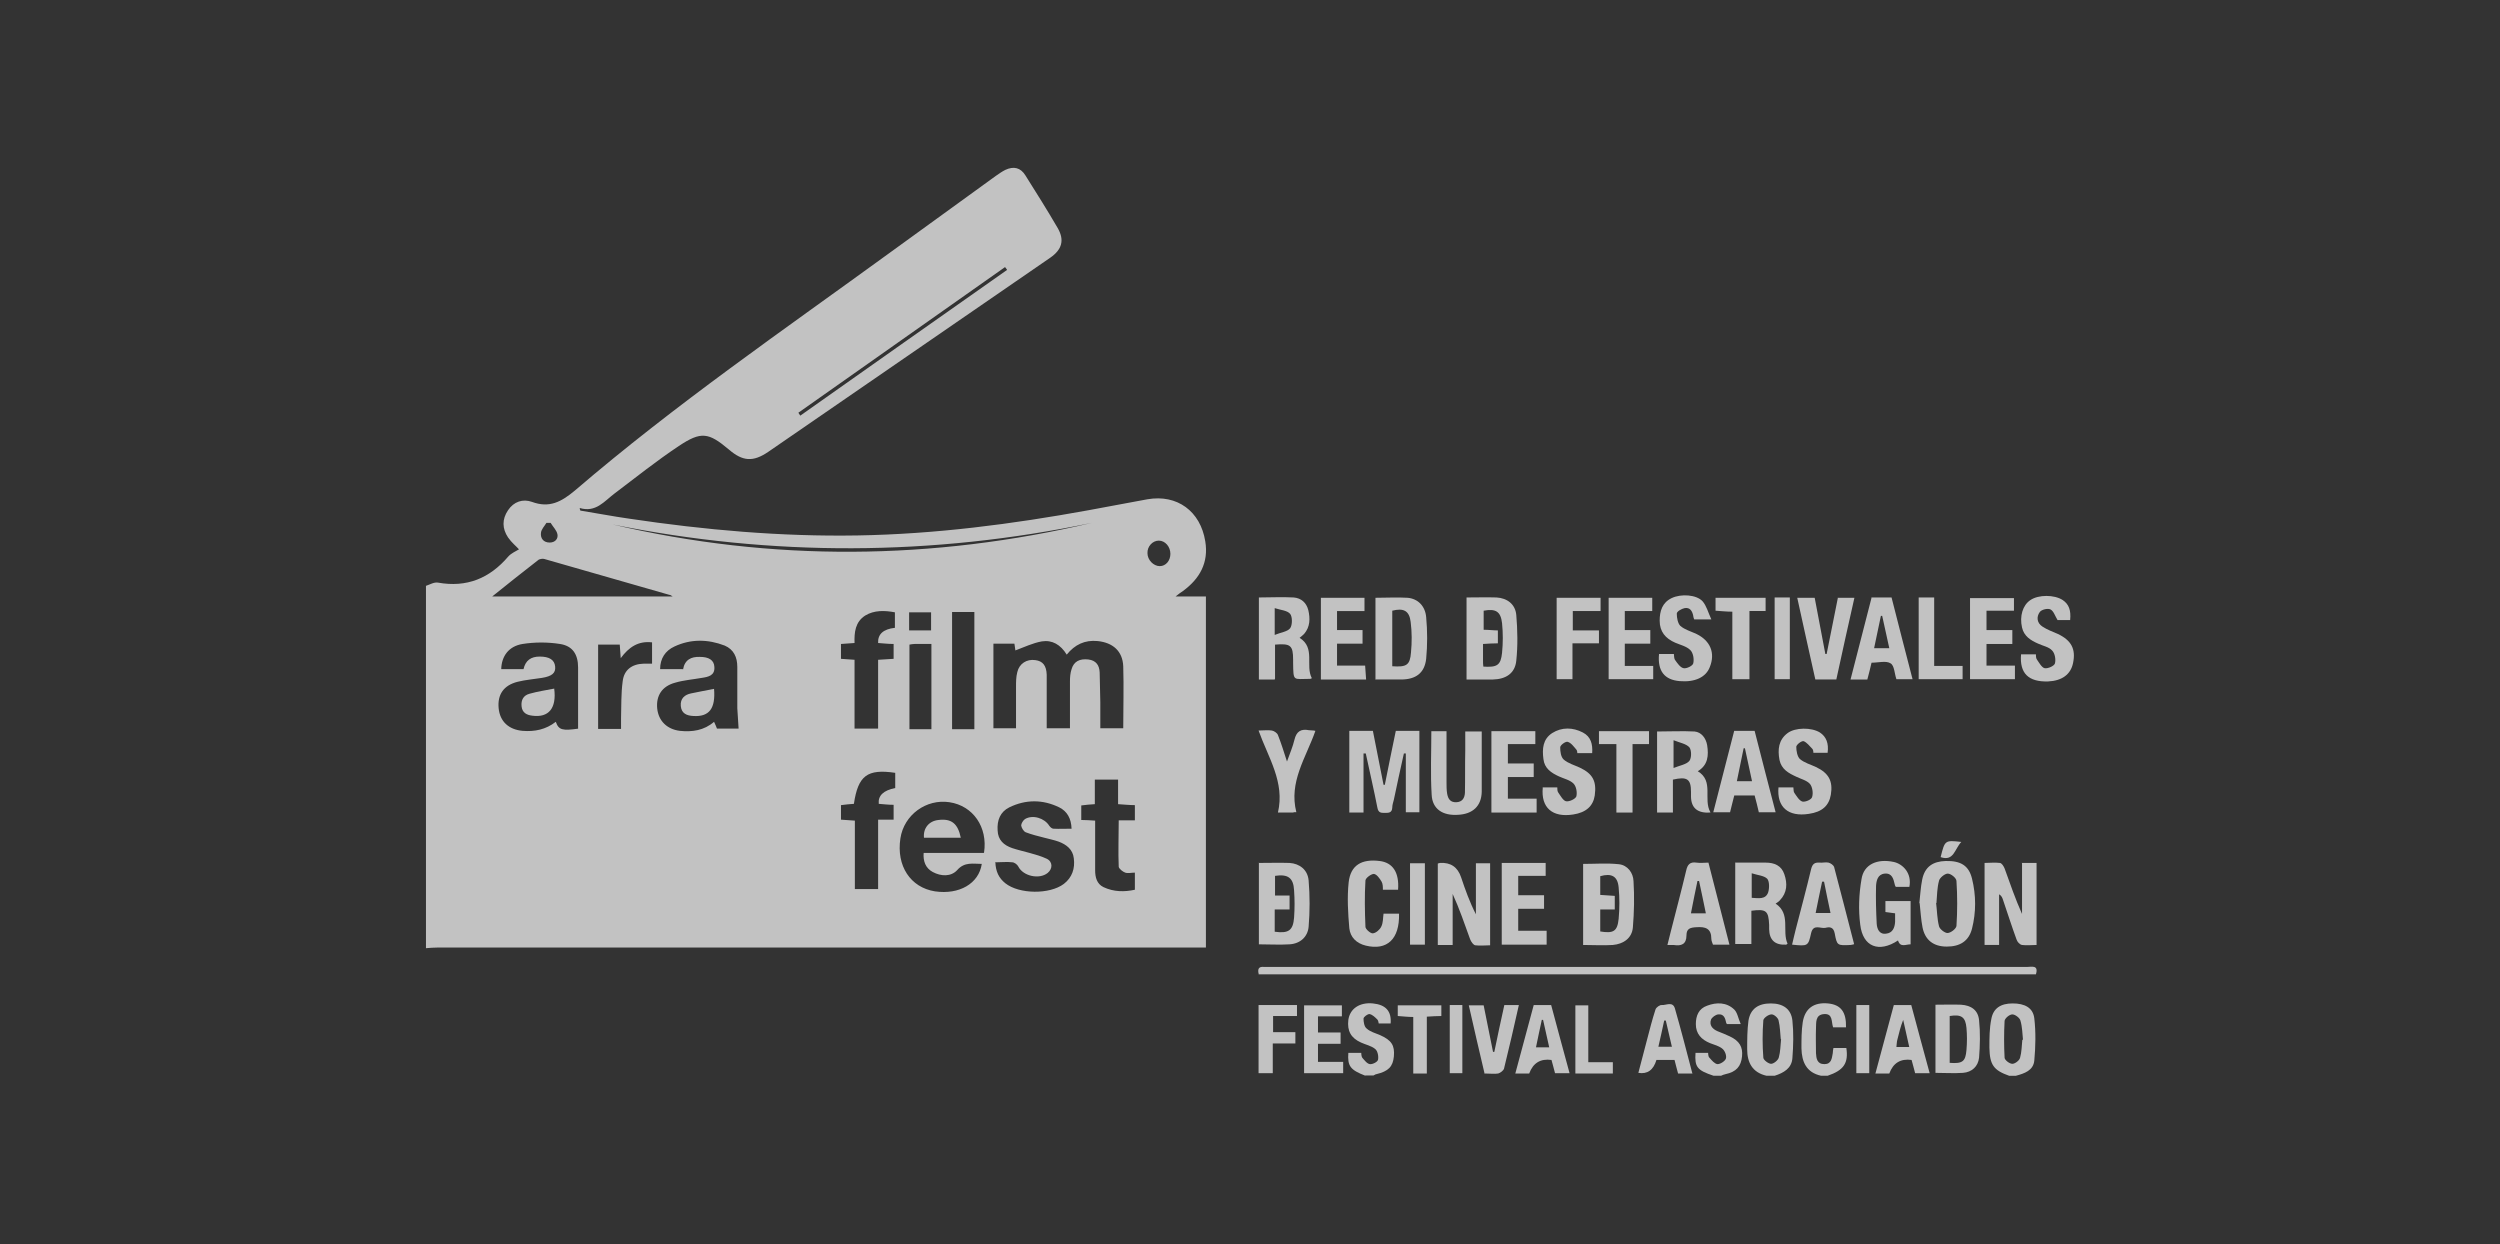
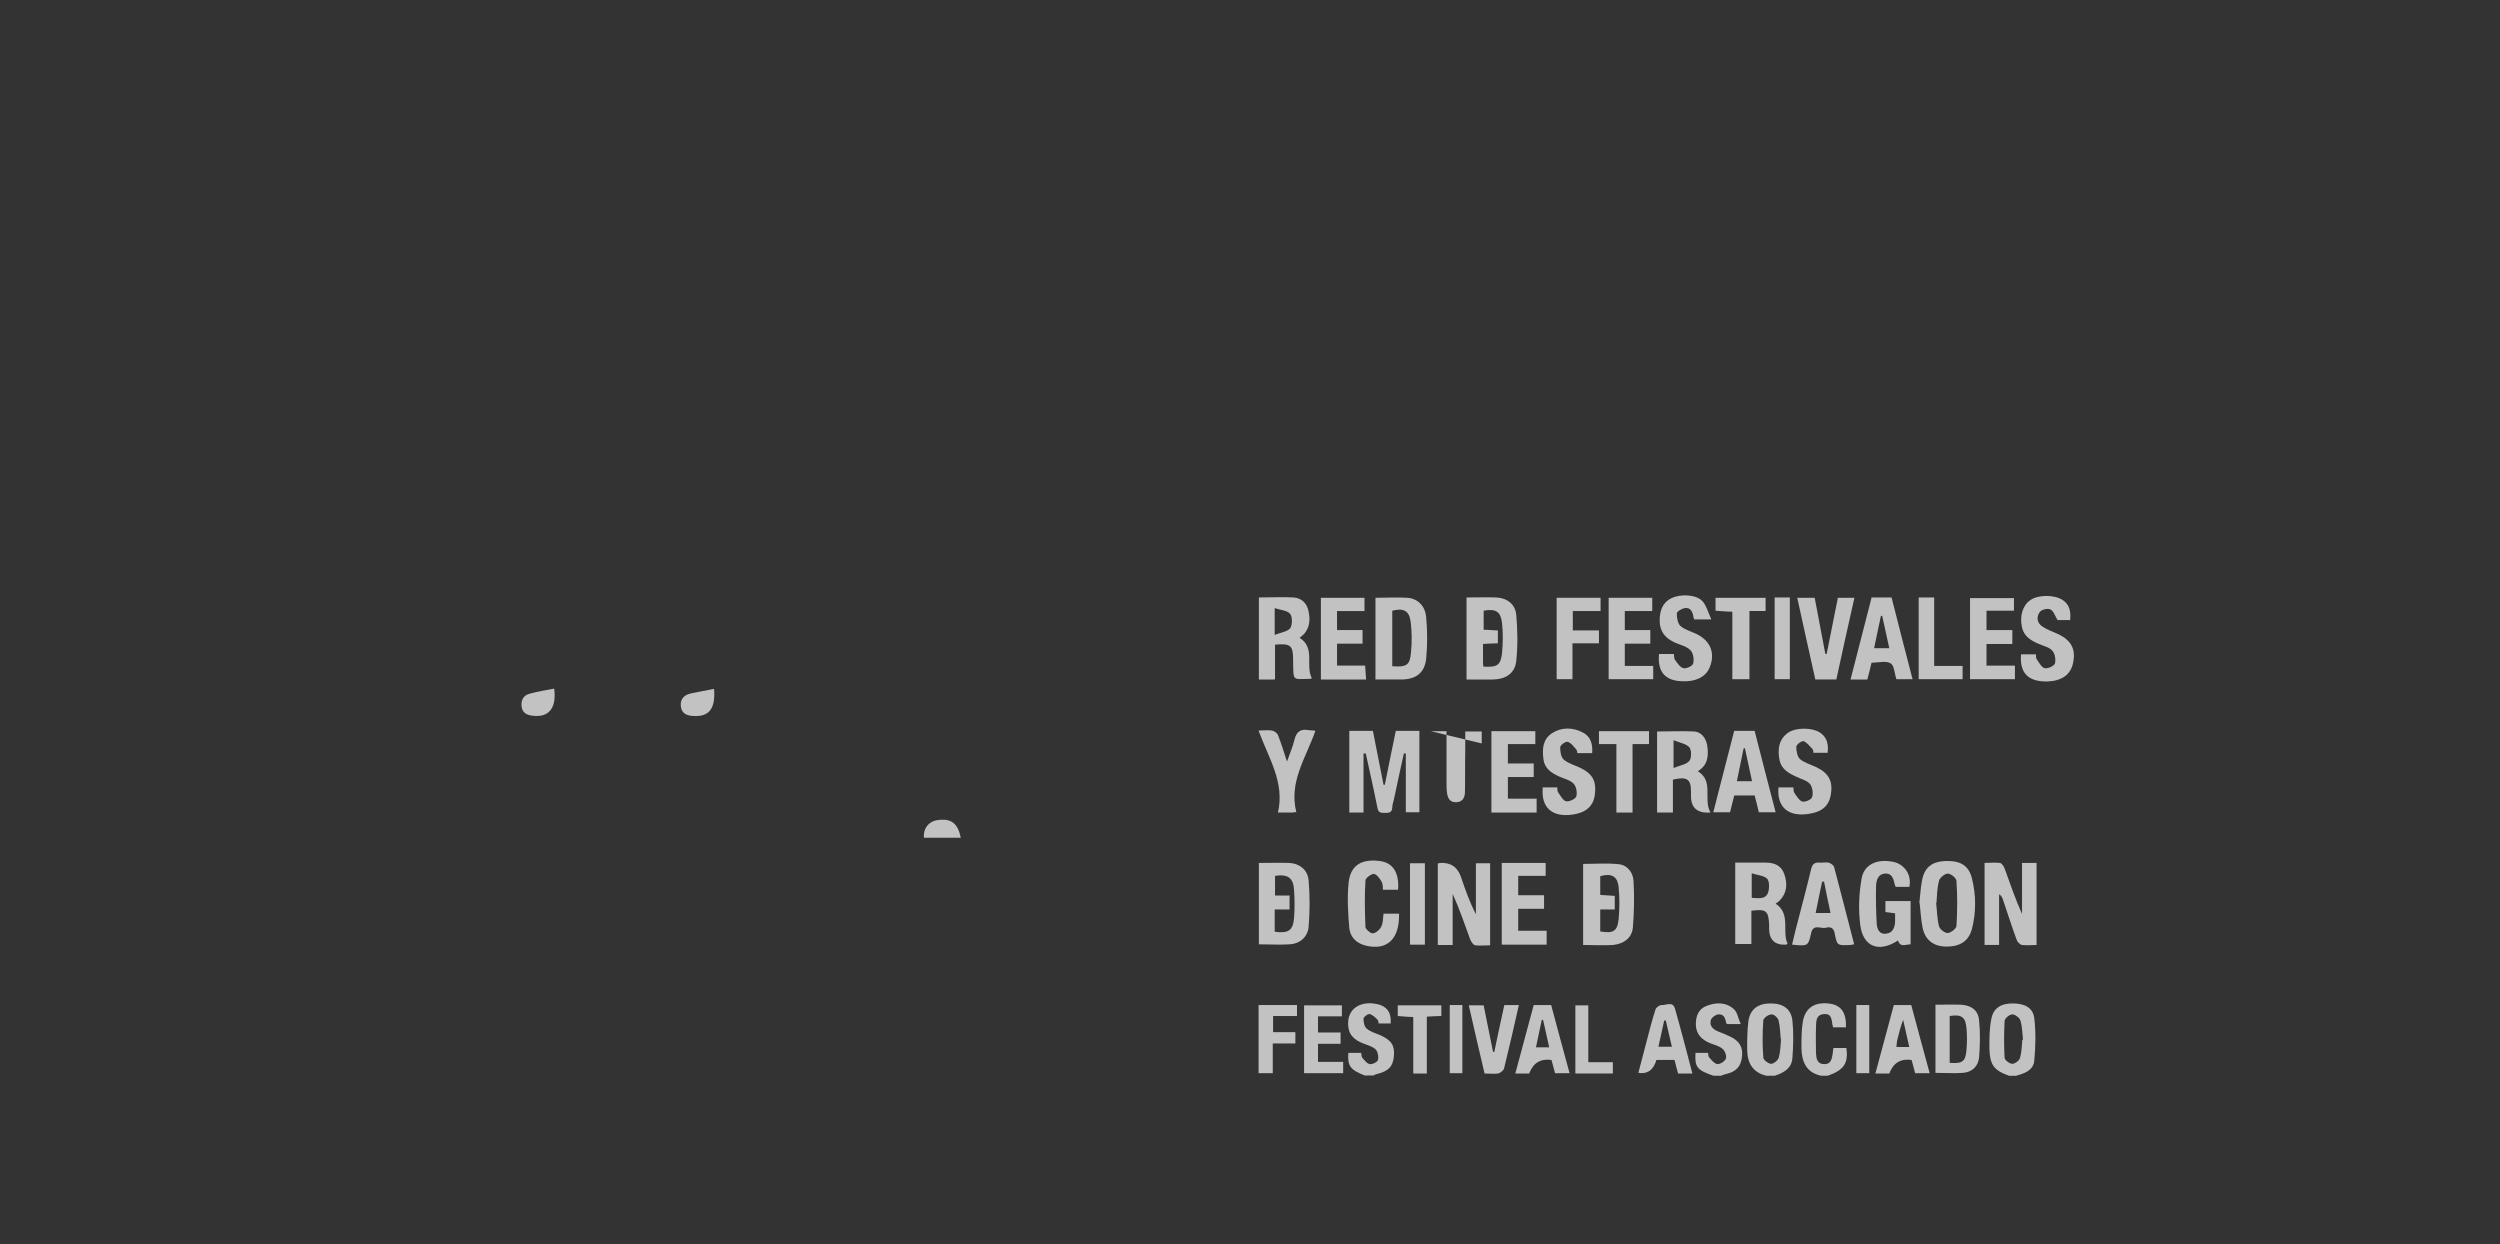
<svg xmlns="http://www.w3.org/2000/svg" id="logos" viewBox="0 0 77.41 38.52">
  <rect x="0" y="0" width="77.41" height="38.52" fill="#333333" stroke="none" />
  <defs>
    <style>
      .cls-1 {
        fill: #fff;
      }

      .cls-2 {
        fill: none;
        opacity: .7;
      }
    </style>
  </defs>
  <g class="cls-2">
-     <path class="cls-1" d="m13.19,18.14c.12-.04.25-.12.37-.1.89.16,1.6-.13,2.18-.81.09-.1.23-.16.33-.22-.08-.09-.23-.21-.34-.37-.18-.27-.19-.56,0-.84.18-.27.46-.36.74-.26.54.2.91,0,1.33-.35,3.1-2.66,6.46-4.97,9.76-7.37,1.09-.79,2.18-1.58,3.27-2.37.1-.07.2-.14.3-.19.26-.12.47-.07.62.17.34.54.68,1.08,1,1.63.22.38.13.67-.23.92-2.91,2-5.82,4.01-8.73,6.01-.47.32-.79.3-1.22-.07-.63-.53-.86-.57-1.55-.11-.69.46-1.33.97-1.99,1.47-.32.24-.58.6-1.08.45,0,.03.01.05.02.08.5.08,1.01.18,1.51.25,2.34.35,4.7.56,7.07.52,2.41-.04,4.79-.35,7.15-.78.61-.11,1.22-.23,1.83-.34.92-.16,1.64.37,1.79,1.3.11.66-.17,1.16-.69,1.54-.06.04-.12.08-.23.17h.94v10.87h-.35c-7.81,0-15.62,0-23.44,0-.12,0-.24.01-.36.02v-11.24Zm18.27,4.43c0-.45,0-.88,0-1.3,0-.15,0-.31.04-.46.06-.26.29-.41.56-.37.23.03.34.17.35.45,0,.16,0,.32,0,.48,0,.4,0,.79,0,1.18h.72c0-.5,0-.97,0-1.45,0-.13.01-.26.05-.38.07-.24.25-.33.52-.3.24.03.34.18.35.4.01.31.01.61.02.92,0,.27,0,.54,0,.81h.71c0-.65.02-1.28,0-1.92-.02-.47-.32-.73-.79-.78-.4-.04-.71.11-.96.42-.19-.31-.45-.46-.77-.41-.28.05-.55.18-.82.28,0-.03-.02-.12-.03-.21h-.65v2.62h.7Zm-10.31-1.84c.05-.3.25-.4.52-.39.28,0,.44.1.45.31.02.27-.19.31-.39.34-.28.05-.56.07-.83.15-.4.11-.59.4-.55.8.04.38.3.64.7.69.38.04.75-.01,1.06-.28.04.09.07.15.09.21h.67c-.01-.22-.03-.42-.04-.63,0-.43,0-.85,0-1.28,0-.3-.11-.54-.39-.66-.52-.2-1.05-.21-1.56.03-.28.13-.44.37-.44.7h.7Zm-3.25,1.83c0-.63,0-1.26,0-1.89,0-.41-.17-.67-.56-.73-.38-.06-.78-.06-1.16,0-.43.07-.65.38-.66.78h.69c.06-.27.23-.39.5-.39.3,0,.46.1.48.31.02.2-.1.3-.41.35-.25.04-.51.06-.75.12-.44.11-.63.4-.59.82.04.41.31.66.74.7.38.03.72-.04,1.03-.28.09.26.21.28.71.21m12.55,3.84c.12-.79-.34-1.45-1.07-1.56-.72-.11-1.41.39-1.52,1.12-.13.85.31,1.52,1.07,1.64.75.11,1.36-.24,1.45-.85-.27,0-.53-.07-.76.19-.19.21-.5.2-.76.06-.22-.12-.3-.33-.28-.59h1.86Zm.35.29c.01.3.11.5.31.66.43.34,1.37.35,1.81.02.26-.2.35-.48.31-.79-.03-.28-.23-.43-.47-.52-.14-.05-.29-.08-.44-.12-.2-.05-.4-.1-.58-.17-.07-.03-.13-.14-.14-.21,0-.06.06-.16.12-.2.24-.14.6-.03.75.21.03.04.08.09.13.09.18.01.37,0,.56,0-.01-.32-.14-.54-.38-.66-.51-.25-1.04-.25-1.55,0-.28.14-.38.4-.36.71.01.3.19.46.45.55.18.06.36.1.54.15.18.05.36.1.53.18.19.09.19.31.03.44-.26.21-.76.1-.91-.2-.03-.06-.12-.13-.19-.13-.16-.02-.32,0-.5,0m-10.01-8.23c-.05-.03-.07-.05-.1-.05-1.29-.37-2.58-.74-3.87-1.11-.05-.02-.14,0-.18.02-.49.38-.98.77-1.44,1.14h5.59Zm5.63,1.96v2.13h.73v-2.13c.17-.01.32-.02.48-.03v-.46c-.17,0-.33-.02-.48-.03q-.02-.41.52-.47v-.48c-.32-.06-.64-.07-.92.1-.31.2-.34.52-.33.85-.16.01-.29.02-.42.03v.46c.14.01.27.02.43.03m1.25,3.5c-.87-.13-1.15.09-1.28.96-.13.01-.26.02-.4.04v.45c.14.01.27.02.43.03v2.12h.72v-2.15h.48v-.46c-.17,0-.32-.02-.46-.03q-.04-.38.51-.49v-.47Zm6.19,1.47v.3c0,.42,0,.83,0,1.25,0,.21.05.42.26.52.32.15.65.15.97.08v-.53c-.11,0-.21.03-.3,0-.08-.03-.19-.12-.2-.18-.02-.47,0-.94,0-1.44h.5v-.47c-.18,0-.34-.02-.52-.03v-.76h-.72v.76c-.15.01-.28.02-.42.04v.45c.14,0,.26.01.43.02m-3.74-6.46h-.69v3.63h.69v-3.63Zm-11.65,3.62h.71c0-.12,0-.22,0-.33.01-.38,0-.77.05-1.14.04-.36.29-.54.65-.55.09,0,.18,0,.26,0v-.66c-.43-.05-.72.15-.97.49-.01-.17-.02-.29-.03-.42h-.67v2.61Zm9.64-2.61v2.62h.68v-2.64c-.19,0-.36,0-.52,0-.05,0-.1.01-.16.02m5.65-3.77c-4.95,1.03-9.89,1.05-14.84.05,4.95,1.16,9.9,1.11,14.84-.05m-2.63-7.84s-.04-.05-.06-.08c-2.13,1.5-4.27,3.01-6.4,4.51.02.03.04.06.06.09,2.13-1.5,4.26-3.01,6.4-4.51m5.06,8.79c0-.22-.16-.41-.36-.41-.19,0-.36.18-.35.39,0,.21.19.4.38.4.19,0,.33-.17.33-.38m-8.09,2.37h.68v-.56h-.68v.56Zm-11.11-3.33s-.08,0-.12,0c-.06.1-.16.2-.17.31-.02.17.08.3.27.3.17,0,.27-.12.24-.26-.03-.13-.14-.23-.21-.35" />
    <path class="cls-1" d="m54.7,33.31c-.44-.1-.6-.41-.6-.82,0-.3,0-.59.04-.89.06-.36.3-.53.69-.53.38,0,.63.17.67.53.04.38.03.78,0,1.16-.02.32-.27.46-.55.55h-.26Zm.44-1.13c-.02-.19-.02-.39-.07-.59-.02-.08-.15-.19-.22-.18-.09,0-.24.11-.25.18-.03.39-.03.78,0,1.16,0,.07.16.19.24.19.08,0,.22-.11.24-.2.05-.18.05-.37.07-.57" />
    <path class="cls-1" d="m62.21,33.31c-.48-.17-.6-.34-.61-.87,0-.3,0-.6.06-.89.06-.33.29-.48.66-.48.37,0,.63.13.67.46.05.43.04.88,0,1.31-.03.31-.31.4-.57.47h-.2Zm.43-1.11c-.02-.19-.02-.4-.08-.6-.02-.08-.16-.19-.25-.19-.09,0-.23.12-.24.2-.02.38-.02.76,0,1.14,0,.07.15.19.24.19.08,0,.22-.1.24-.19.05-.17.05-.37.07-.56" />
    <path class="cls-1" d="m42.28,33.31c-.47-.18-.56-.3-.53-.71h.4s0,.11.03.15c.07.08.15.19.24.2.08.01.24-.07.25-.14.02-.1-.01-.27-.09-.33-.12-.1-.29-.13-.44-.2-.31-.14-.43-.36-.39-.7.05-.35.35-.55.76-.51.4.04.58.24.55.62h-.37s-.01-.09-.04-.12c-.07-.07-.15-.15-.24-.17-.06-.01-.19.09-.19.14,0,.1.02.25.1.31.11.1.27.14.41.2.36.16.46.32.43.66-.03.32-.17.46-.54.55-.03,0-.06.03-.09.04h-.26Z" />
    <path class="cls-1" d="m53.06,33.31c-.51-.17-.59-.27-.56-.71h.39s0,.12.04.15c.07.08.16.19.25.2.09,0,.23-.09.26-.17.03-.09-.03-.24-.1-.3-.1-.09-.26-.13-.39-.18-.27-.11-.44-.29-.44-.59,0-.26.09-.48.35-.57.29-.11.6-.11.84.12.1.1.12.27.2.45h-.42s-.03-.02-.03-.04c-.03-.14-.07-.28-.25-.26-.08.01-.19.09-.22.16-.06.17.04.29.2.36.13.05.25.1.38.16.3.14.41.33.38.62-.03.31-.18.48-.51.55-.05.01-.1.03-.14.05h-.2Z" />
    <path class="cls-1" d="m56.39,33.31c-.46-.1-.6-.43-.61-.85,0-.27,0-.55.04-.81.07-.43.35-.62.78-.58.4.04.57.26.56.74h-.4c-.06-.17,0-.43-.28-.41-.28.02-.24.27-.25.45-.01.25,0,.51,0,.76.01.16.03.34.26.34.22,0,.23-.18.26-.34,0-.05.01-.1.02-.16h.4c.07.47-.08.69-.58.86h-.2Z" />
-     <path class="cls-1" d="m38.98,30.18c-.05-.17-.01-.26.16-.24.04,0,.09,0,.13,0,7.83,0,15.67,0,23.5,0,.14,0,.36-.07.27.23h-24.07Z" />
    <path class="cls-1" d="m42.22,23.33v1.83h-.44v-2.53h.73c.11.56.22,1.12.33,1.67.01,0,.02,0,.04,0,.11-.55.22-1.1.34-1.67h.73v2.52h-.42v-1.82s-.04,0-.06,0c-.11.48-.21.96-.31,1.43-.02.08-.05.16-.05.25-.01.16-.11.16-.23.16-.12,0-.2,0-.23-.16-.11-.56-.24-1.12-.36-1.68-.01,0-.03,0-.04,0" />
    <path class="cls-1" d="m62.6,26.72h.46v2.54c-.15,0-.31.02-.45,0-.07-.01-.15-.1-.17-.17-.15-.41-.28-.82-.42-1.23-.02-.06-.04-.12-.12-.17v1.57h-.45v-2.54c.16,0,.32-.02.47,0,.06,0,.12.1.15.17.17.47.33.94.54,1.41v-1.57Z" />
    <path class="cls-1" d="m44.52,26.74s.05-.02.07-.02q.49-.03.65.44c.13.39.27.78.46,1.15v-1.58h.44v2.54c-.15,0-.31.02-.46,0-.06-.01-.13-.11-.16-.19-.17-.47-.33-.94-.54-1.4v1.58h-.46v-2.51Z" />
    <path class="cls-1" d="m38.97,26.72c.33,0,.65-.01.96,0,.31.02.56.21.59.54.04.48.04.96,0,1.44-.03.31-.26.52-.59.54-.31.02-.62,0-.95,0v-2.53Zm.5,2.13c.43.06.57-.04.6-.44.02-.28.02-.56,0-.84-.02-.39-.19-.51-.59-.45v.61h.45v.43h-.46v.69Z" />
    <path class="cls-1" d="m45.41,18.5c.32,0,.63-.01.93,0,.33.02.58.21.61.54.04.47.05.95,0,1.42-.04.39-.32.57-.72.58-.27,0-.54,0-.82,0v-2.55Zm.51,2.14c.44.03.55-.04.59-.43.03-.3.03-.61,0-.91-.04-.37-.2-.46-.57-.39v.59c.16,0,.3.02.44.02v.4c-.16,0-.3.01-.46.02,0,.19,0,.35,0,.51,0,.06,0,.12.01.19" />
    <path class="cls-1" d="m49.02,29.26v-2.51c.37,0,.74-.03,1.11.01.27.03.44.27.45.52.03.48.02.96-.02,1.44-.03.33-.29.51-.62.54-.29.02-.59,0-.91,0m.51-.42c.42.07.54,0,.58-.39.03-.32.03-.65,0-.97-.03-.35-.22-.45-.57-.35v.58c.16.01.3.02.45.03v.42h-.45v.68Z" />
    <path class="cls-1" d="m52.96,25.16q-.59.04-.6-.49c0-.05,0-.1,0-.15,0-.4-.12-.48-.56-.38v1.02h-.49v-2.51c.39,0,.78-.02,1.16,0,.21.02.35.2.39.42.05.32.03.62-.29.81.51.31.16.86.39,1.27m-1.14-2.22v.85c.2-.08.4-.11.49-.22.07-.09.07-.33,0-.42-.1-.11-.29-.14-.49-.22" />
    <path class="cls-1" d="m39.47,21.04h-.49v-2.54c.36,0,.72-.02,1.08,0,.23.02.39.16.45.39.06.26.06.52-.13.74-.04.04-.09.08-.14.12.5.31.17.86.38,1.25-.02.01-.04.02-.05.02-.54,0-.52.1-.53-.51,0-.03,0-.05,0-.08,0-.45-.08-.51-.56-.47v1.05Zm0-2.21v.83c.19-.08.4-.1.48-.21.07-.1.07-.35,0-.44-.09-.11-.3-.12-.48-.18" />
    <path class="cls-1" d="m53.74,26.71c.32,0,.63,0,.93,0,.27,0,.49.09.58.36.1.29.09.57-.14.81-.03.04-.08.06-.13.1.48.32.19.85.37,1.24-.02.01-.03.03-.04.03q-.52.03-.53-.48s0-.08,0-.13c-.02-.44-.09-.5-.55-.44v1.03h-.5v-2.53Zm.5,1.09c.21.01.43.06.51-.17.04-.13.04-.34-.03-.42-.1-.1-.3-.11-.48-.17v.75Z" />
    <path class="cls-1" d="m42.59,21.05v-2.54c.34,0,.67-.02,1,0,.31.03.54.25.57.6.04.43.04.87,0,1.29-.05.44-.32.64-.78.64-.25,0-.51,0-.78,0m.51-.41c.44.03.55-.03.58-.43.03-.31.03-.63-.01-.94-.04-.35-.22-.44-.57-.35v1.72Z" />
    <path class="cls-1" d="m59.43,27.97c.03-.25.04-.5.09-.74.08-.39.33-.56.73-.57.46-.01.71.14.81.54.13.52.13,1.05,0,1.56-.1.38-.37.55-.78.55-.41,0-.67-.2-.75-.59-.05-.25-.06-.5-.09-.76m.51,0c.03.24.03.49.09.72.02.09.18.21.26.21.1,0,.27-.13.28-.22.03-.46.03-.93,0-1.39,0-.09-.17-.23-.27-.23-.09,0-.25.13-.27.22-.06.22-.06.45-.08.69" />
    <path class="cls-1" d="m59.12,27.46h-.42s-.03-.05-.03-.07c-.04-.17-.08-.36-.31-.34-.22.02-.26.22-.27.38-.01.39,0,.78.02,1.17.01.16.08.34.29.31.2-.02.27-.18.28-.37,0-.08,0-.17,0-.26-.11-.01-.2-.03-.3-.04v-.34h.78v1.34c-.15,0-.32.11-.39-.12-.59.39-1.09.2-1.17-.49-.06-.46-.04-.95.04-1.41.07-.46.49-.64,1-.53.27.06.57.34.48.78" />
-     <path class="cls-1" d="m44.3,22.64h.49c0,.53,0,1.05,0,1.58,0,.12,0,.24.02.36.03.16.1.27.29.26.18-.01.25-.13.26-.29.01-.43,0-.87.01-1.3,0-.19,0-.39,0-.6h.51v.37c0,.5,0,1,0,1.5-.01.44-.28.69-.74.71-.47.03-.79-.18-.81-.62-.04-.65-.01-1.3-.01-1.97" />
+     <path class="cls-1" d="m44.3,22.64h.49c0,.53,0,1.05,0,1.58,0,.12,0,.24.02.36.03.16.1.27.29.26.18-.01.25-.13.26-.29.01-.43,0-.87.01-1.3,0-.19,0-.39,0-.6h.51v.37" />
    <path class="cls-1" d="m51.37,20.25h.46c.01.06,0,.14.04.19.07.1.16.23.26.25.09.02.28-.07.3-.15.03-.13,0-.32-.09-.41-.12-.12-.31-.16-.47-.23-.3-.13-.48-.34-.48-.68,0-.3.08-.56.37-.7.29-.14.77-.11.96.1.12.14.17.34.27.56h-.53s-.03-.07-.03-.11c-.03-.15-.1-.27-.27-.24-.09.02-.24.1-.24.17,0,.13.03.3.11.38.14.12.33.17.5.25.43.21.59.59.41,1.03-.12.31-.46.47-.93.43-.47-.04-.69-.31-.64-.84" />
    <path class="cls-1" d="m55.07,24.38h.46c.01.06,0,.13.03.17.07.1.15.24.25.27.09.02.28-.06.3-.14.04-.12.01-.32-.07-.41-.1-.11-.28-.15-.42-.22-.24-.11-.46-.23-.52-.52-.06-.32-.03-.62.25-.83.24-.18.74-.18,1-.02.2.13.28.34.24.63h-.44s0-.09-.03-.12c-.09-.09-.17-.2-.27-.24-.06-.02-.22.1-.23.17,0,.13.03.3.11.38.14.12.33.17.5.25.4.19.53.44.46.86-.06.34-.27.53-.68.59-.64.1-1-.21-.94-.83" />
    <path class="cls-1" d="m64.1,19.2h-.39c-.08-.13-.12-.28-.22-.33-.08-.04-.27,0-.33.08-.11.15-.09.34.08.45.15.1.32.16.48.23.42.2.56.47.47.9-.07.35-.34.55-.77.57-.61.02-.89-.25-.84-.84h.46c0,.05,0,.12.03.16.07.1.15.25.24.27.1.02.3-.07.32-.15.03-.12,0-.31-.09-.4-.1-.11-.28-.14-.43-.21-.23-.1-.44-.23-.5-.5-.08-.35.02-.69.26-.85.25-.17.74-.17,1,0,.19.13.26.31.23.62" />
    <path class="cls-1" d="m47.76,24.38h.46c0,.06,0,.12.03.16.07.1.15.25.24.27.1.02.29-.07.32-.15.03-.12,0-.31-.09-.4-.11-.11-.3-.15-.45-.22-.24-.11-.45-.25-.48-.54-.04-.31-.02-.61.27-.8.3-.19.64-.18.95-.02.25.13.31.36.29.64h-.46s0-.08-.03-.11c-.08-.09-.16-.21-.27-.24-.06-.02-.23.1-.23.17,0,.13.02.3.11.38.14.12.33.17.5.25.4.19.52.42.46.86-.05.33-.27.53-.67.59-.64.1-1-.21-.94-.83" />
-     <path class="cls-1" d="m52.9,26.71c.22.85.43,1.68.65,2.54h-.51c-.02-.06-.05-.12-.05-.18,0-.32-.18-.38-.46-.36-.19.01-.31.04-.31.25,0,.28-.16.34-.4.3-.05,0-.1,0-.19,0,.04-.15.07-.27.1-.4.16-.63.33-1.27.48-1.9.04-.19.12-.28.32-.25.12.02.24,0,.37,0m-.54,1.57h.46c-.07-.35-.14-.67-.21-1-.02,0-.03,0-.05,0-.07.32-.13.64-.2.99" />
    <path class="cls-1" d="m53.7,22.63h.63c.21.83.43,1.67.65,2.52h-.52c-.04-.17-.08-.34-.13-.52h-.63c-.04.17-.09.34-.13.52h-.52c.22-.85.43-1.68.65-2.53m.55,1.57c-.08-.36-.15-.69-.22-1.02-.01,0-.03,0-.04,0-.07.33-.14.67-.21,1.02h.47Z" />
    <path class="cls-1" d="m57.4,29.24c-.05.01-.08.02-.1.02-.41.02-.42.02-.49-.36-.04-.21-.17-.2-.29-.17-.15.03-.37-.13-.44.16-.09.41-.1.41-.59.36.04-.16.07-.31.11-.46.16-.62.33-1.25.48-1.88.04-.16.11-.21.26-.2.09.01.19-.02.28,0,.07.02.15.08.17.13.21.79.41,1.58.62,2.39m-.73-.96c-.07-.34-.14-.65-.2-.97-.02,0-.04,0-.06,0-.07.32-.13.63-.2.97h.46Z" />
    <path class="cls-1" d="m57.94,18.5h.63c.21.84.43,1.67.65,2.53h-.5c-.06-.17-.06-.42-.18-.49-.14-.09-.38-.02-.59-.02-.04.17-.08.34-.13.52h-.52c.22-.85.43-1.68.65-2.53m.08,1.56h.47c-.08-.35-.15-.68-.22-1-.01,0-.03,0-.04,0-.07.33-.14.66-.21,1" />
    <polygon class="cls-1" points="46.5 26.72 47.86 26.72 47.86 27.12 47.01 27.12 47.01 27.72 47.81 27.72 47.81 28.14 47.01 28.14 47.01 28.82 47.89 28.82 47.89 29.25 46.5 29.25 46.5 26.72" />
    <path class="cls-1" d="m56.9,18.51h.52c-.19.85-.38,1.69-.56,2.53h-.65c-.19-.84-.37-1.67-.56-2.53h.54c.11.58.22,1.16.33,1.74.01,0,.03,0,.04,0,.12-.58.23-1.16.35-1.75" />
    <polygon class="cls-1" points="46.18 25.16 46.18 22.64 47.54 22.64 47.54 23.04 46.69 23.04 46.69 23.64 47.49 23.64 47.49 24.06 46.69 24.06 46.69 24.73 47.58 24.73 47.58 25.16 46.18 25.16" />
    <path class="cls-1" d="m43.32,28.29c.02.79-.37,1.15-1.03.99-.29-.07-.48-.26-.51-.54-.04-.47-.07-.95-.02-1.42.06-.53.4-.73.96-.66.41.05.61.36.57.89h-.47c0-.08,0-.18-.04-.25-.06-.1-.15-.23-.24-.24-.08,0-.25.12-.26.2-.03.48-.02.96,0,1.44,0,.07.16.21.23.2.1-.01.22-.12.26-.21.06-.12.05-.26.07-.4h.47Z" />
    <path class="cls-1" d="m42.31,21.04h-1.41v-2.53h1.35v.41h-.85v.59h.79v.42h-.79v.68h.87c.01.15.02.27.03.43" />
    <polygon class="cls-1" points="49.81 18.51 51.16 18.51 51.16 18.92 50.31 18.92 50.31 19.51 51.1 19.51 51.1 19.93 50.31 19.93 50.31 20.62 51.19 20.62 51.19 21.03 49.81 21.03 49.81 18.51" />
    <polygon class="cls-1" points="62.31 19.94 61.51 19.94 61.51 20.61 62.39 20.61 62.39 21.03 61 21.03 61 18.52 62.36 18.52 62.36 18.91 61.51 18.91 61.51 19.51 62.31 19.51 62.31 19.94" />
    <path class="cls-1" d="m59.93,31.11c.28,0,.54-.01.79,0,.32.02.53.17.56.48.04.38.03.78,0,1.16-.03.27-.22.45-.5.47-.28.02-.56,0-.85,0v-2.12Zm.44,1.8c.4.03.49-.04.52-.4.02-.23.02-.46,0-.68-.03-.34-.16-.43-.52-.37v1.45Z" />
    <polygon class="cls-1" points="48.69 19.92 48.69 21.03 48.2 21.03 48.2 18.51 49.56 18.51 49.56 18.92 48.7 18.92 48.7 19.52 49.51 19.52 49.51 19.92 48.69 19.92" />
    <path class="cls-1" d="m40.06,25.16h-.49c.22-.94-.3-1.7-.6-2.54.16,0,.29-.02.41,0,.07.01.17.08.19.14.1.25.18.51.28.82.09-.25.18-.46.23-.67.06-.26.2-.35.45-.3.06.01.12,0,.2.02-.29.83-.83,1.58-.59,2.52-.03,0-.06,0-.09,0" />
    <path class="cls-1" d="m47.49,31.12h.54c.19.7.37,1.39.57,2.11h-.45c-.04-.14-.07-.28-.11-.41q-.51-.07-.69.42h-.43c.19-.71.38-1.41.57-2.12m.48,1.31c-.07-.3-.13-.57-.19-.85h-.04c-.06.28-.12.55-.18.85h.41Z" />
    <path class="cls-1" d="m52.41,33.24h-.45c-.04-.14-.07-.27-.11-.42h-.56q-.14.47-.56.4c.09-.34.18-.69.27-1.03.08-.31.16-.62.26-.93.02-.07.14-.15.2-.14.13.01.33-.12.4.1.19.66.36,1.32.54,2.01m-.63-.81c-.07-.29-.13-.55-.19-.82-.02,0-.03,0-.05,0-.06.26-.11.53-.18.81h.41Z" />
    <path class="cls-1" d="m58.64,31.12h.54c.19.7.37,1.39.57,2.11h-.45c-.04-.14-.07-.28-.11-.41q-.51-.07-.69.42h-.43c.19-.71.38-1.41.57-2.12m.48,1.31c-.07-.3-.13-.57-.19-.85-.08.2-.13.41-.18.61-.02.07-.02.15-.03.23h.4Z" />
    <path class="cls-1" d="m45.97,33.25c-.17-.72-.33-1.41-.49-2.12h.46c.1.48.19.96.29,1.44.01,0,.03,0,.04,0,.1-.48.2-.96.31-1.45h.45c-.15.67-.3,1.32-.46,1.97-.02.06-.11.13-.18.15-.12.02-.25,0-.41,0" />
    <path class="cls-1" d="m54.68,18.92h-.51v2.11h-.53v-2.09c-.19,0-.35-.02-.52-.03v-.4h1.55v.41Z" />
    <polygon class="cls-1" points="50.05 23.04 49.51 23.04 49.51 22.64 51.06 22.64 51.06 23.04 50.55 23.04 50.55 25.16 50.05 25.16 50.05 23.04" />
    <polygon class="cls-1" points="40.38 31.13 41.55 31.13 41.55 31.47 40.81 31.47 40.81 31.97 41.51 31.97 41.51 32.32 40.81 32.32 40.81 32.88 41.59 32.88 41.59 33.23 40.38 33.23 40.38 31.13" />
    <polygon class="cls-1" points="59.41 18.5 59.89 18.5 59.89 20.62 60.77 20.62 60.77 21.03 59.41 21.03 59.41 18.5" />
    <polygon class="cls-1" points="38.97 31.12 40.16 31.12 40.16 31.46 39.42 31.46 39.42 31.96 40.11 31.96 40.11 32.31 39.41 32.31 39.41 33.23 38.97 33.23 38.97 31.12" />
    <rect class="cls-1" x="43.66" y="26.73" width=".46" height="2.52" />
    <rect class="cls-1" x="54.95" y="18.5" width=".47" height="2.53" />
    <path class="cls-1" d="m43.28,31.13h1.35v.33c-.14,0-.28.01-.45.02v1.76h-.42v-1.75c-.17,0-.32-.02-.48-.03v-.33Z" />
    <polygon class="cls-1" points="49.18 32.89 49.94 32.89 49.94 33.24 48.78 33.24 48.78 31.13 49.18 31.13 49.18 32.89" />
    <rect class="cls-1" x="57.48" y="31.12" width=".4" height="2.11" />
    <rect class="cls-1" x="44.89" y="31.12" width=".39" height="2.11" />
-     <path class="cls-1" d="m60.73,26.07c-.21.22-.23.61-.64.47.13-.52.13-.53.64-.47" />
    <path class="cls-1" d="m22.11,21.33c.05.61-.15.87-.64.84-.21-.01-.37-.08-.39-.31-.02-.23.12-.35.32-.39.23-.05.46-.09.71-.14" />
    <path class="cls-1" d="m17.16,21.32c.08.61-.17.91-.68.84-.17-.02-.31-.09-.33-.29-.02-.2.06-.34.25-.39.25-.07.51-.11.77-.16" />
    <path class="cls-1" d="m29.74,25.94h-1.13c-.03-.29.15-.52.45-.55.4-.05.6.11.69.55" />
  </g>
</svg>